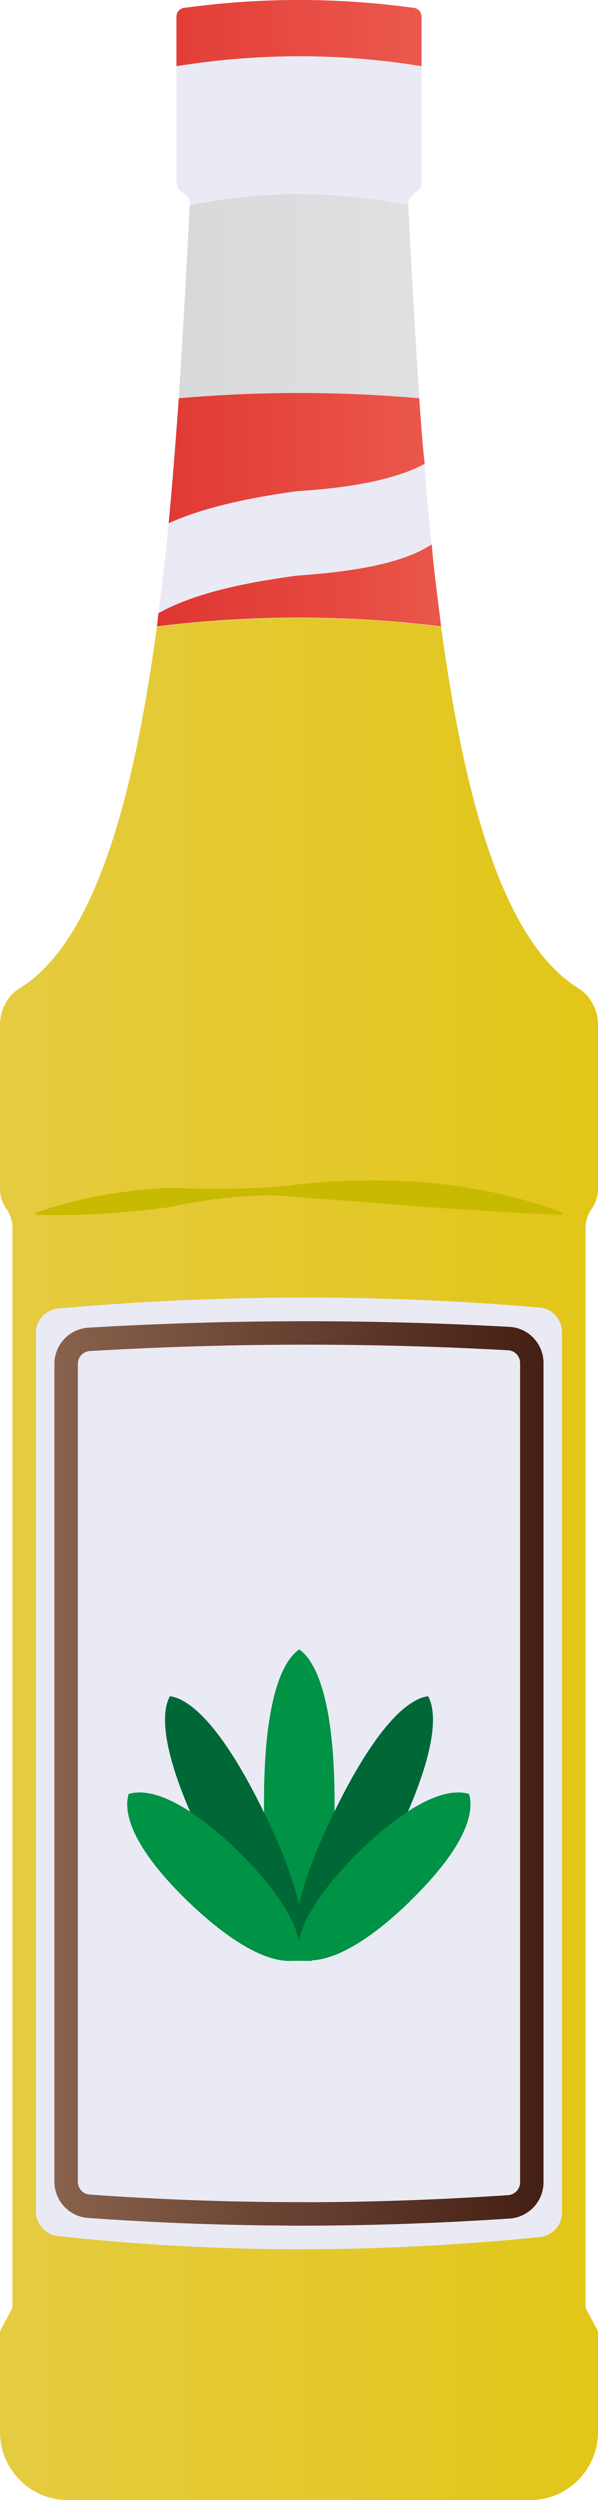
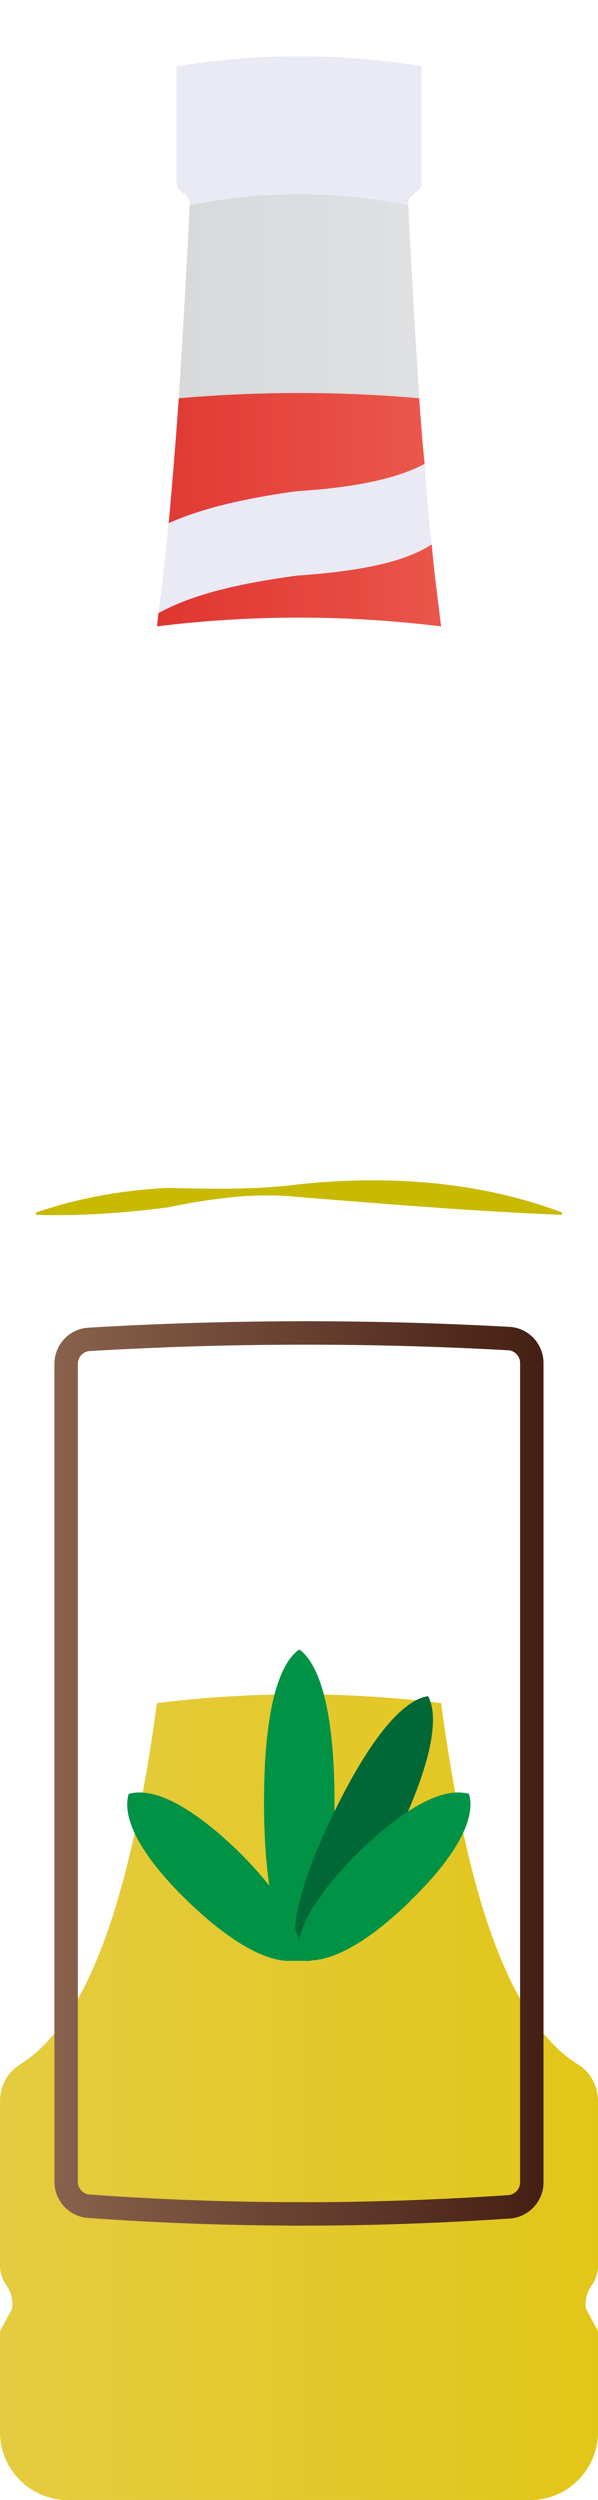
<svg xmlns="http://www.w3.org/2000/svg" id="a" data-name="Layer 1" viewBox="0 0 7.66 32">
  <defs>
    <linearGradient id="b" x1="-.515" y1=".424" x2="8.338" y2=".424" gradientUnits="userSpaceOnUse">
      <stop offset="0" stop-color="#db2726" />
      <stop offset="1" stop-color="#f37160" />
    </linearGradient>
    <linearGradient id="c" x1="-.172" y1="3.791" x2="8.076" y2="3.791" gradientUnits="userSpaceOnUse">
      <stop offset="0" stop-color="#d1d3d4" />
      <stop offset="1" stop-color="#e6e7e8" />
    </linearGradient>
    <linearGradient id="d" x1="-.54" y1="5.864" x2="8.126" y2="5.864" gradientUnits="userSpaceOnUse">
      <stop offset="0" stop-color="#db2726" />
      <stop offset=".288" stop-color="#e03833" />
      <stop offset=".856" stop-color="#ef6456" />
      <stop offset="1" stop-color="#f37160" />
    </linearGradient>
    <linearGradient id="e" x1="-.54" y1="7.493" x2="8.126" y2="7.493" gradientUnits="userSpaceOnUse">
      <stop offset="0" stop-color="#db2726" />
      <stop offset=".215" stop-color="#de302d" />
      <stop offset=".576" stop-color="#e64a41" />
      <stop offset="1" stop-color="#f37160" />
    </linearGradient>
    <linearGradient id="f" x1="12.199" y1="19.954" x2="-7.325" y2="19.954" gradientUnits="userSpaceOnUse">
      <stop offset=".026" stop-color="#e0c300" />
      <stop offset=".388" stop-color="#e3c829" />
      <stop offset=".771" stop-color="#e7cd4e" />
      <stop offset=".973" stop-color="#e9d05d" />
    </linearGradient>
    <linearGradient id="g" x1=".697" y1="22.7" x2="6.962" y2="22.7" gradientUnits="userSpaceOnUse">
      <stop offset="0" stop-color="#89624d" />
      <stop offset="1" stop-color="#441f13" />
    </linearGradient>
  </defs>
-   <path d="m5.4.218v.63c-1.04-.17-2.09-.17-3.14,0V.218c0-.07.05-.12.12-.12C3.35-.033,4.31-.033,5.28.098c.07,0,.12.05.12.12Z" style="fill: url(#b);" />
  <path d="m5.4.848v1.48c0,.06-.02.1-.07.13l-.03.03c-.05.03-.08.08-.07.14-.93-.19-1.87-.19-2.8,0,.01-.06-.02-.11-.06-.14l-.04-.03c-.05-.03-.07-.07-.07-.13V.848c1.05-.17,2.1-.17,3.14,0Z" style="fill: #e9eaf4;" />
  <path d="m5.37,5.098c-1.02-.09-2.05-.09-3.08,0,.05-.8.1-1.63.14-2.47.93-.19,1.87-.19,2.8,0,.04.84.09,1.67.14,2.47Z" style="fill: url(#c);" />
  <path d="m5.44,5.938c-.39.21-.99.31-1.64.35-.66.09-1.22.22-1.64.41.05-.52.09-1.05.13-1.6,1.03-.09,2.06-.09,3.08,0,.02.28.04.57.07.84Z" style="fill: url(#d);" />
  <path d="m5.65,8.018c-1.22-.15-2.43-.15-3.64,0,.01-.06.01-.11.02-.17.43-.24,1.03-.38,1.77-.48.71-.05,1.35-.15,1.73-.4.03.36.08.71.12,1.05Z" style="fill: url(#e);" />
  <path d="m5.53,6.968c-.38.25-1.02.35-1.73.4-.74.1-1.34.24-1.77.48.05-.37.09-.75.13-1.15.42-.19.98-.32,1.64-.41.65-.04,1.25-.14,1.64-.35.02.35.05.7.09,1.03Z" style="fill: #e9eaf4;" />
-   <path d="m7.5,15.721v13.779c0,.02,0,.04.01.06l.14.26c.01.02.01.04.01.06v1.25c0,.48-.39.87-.86.87H.86c-.47,0-.86-.39-.86-.87v-1.25c0-.02,0-.04.01-.06l.14-.26c.01-.02.01-.04.01-.06v-13.779c0-.09-.03-.18-.08-.25s-.08-.16-.08-.25v-2.1c0-.19.09-.37.25-.47.94-.58,1.45-2.34,1.76-4.63,1.21-.15,2.42-.15,3.64,0,.31,2.29.82,4.05,1.76,4.63.16.1.25.28.25.47v2.1c0,.09-.03.18-.08.25s-.08.16-.08.25Z" style="fill: url(#f);" />
-   <path d="m7.199,17.049v11.273c0,.16-.123.297-.283.313-2.085.209-4.145.211-6.177-.014-.158-.017-.279-.154-.279-.313v-11.247c0-.161.124-.298.285-.312,2.055-.182,4.112-.187,6.167-.013.161.014.286.151.286.313Z" style="fill: #e9eaf4;" />
+   <path d="m7.5,15.721v13.779c0,.02,0,.04.01.06l.14.26c.01.02.01.04.01.06v1.25c0,.48-.39.87-.86.87H.86c-.47,0-.86-.39-.86-.87v-1.25c0-.02,0-.04.01-.06l.14-.26c.01-.02.01-.04.01-.06c0-.09-.03-.18-.08-.25s-.08-.16-.08-.25v-2.1c0-.19.09-.37.25-.47.94-.58,1.45-2.34,1.76-4.63,1.21-.15,2.42-.15,3.64,0,.31,2.29.82,4.05,1.76,4.63.16.1.25.28.25.47v2.1c0,.09-.03.18-.08.25s-.08.16-.08.25Z" style="fill: url(#f);" />
  <path d="m3.854,28.338c-.911,0-1.821-.033-2.718-.098-.163-.012-.289-.15-.289-.313v-10.47c0-.165.129-.303.294-.313.928-.055,1.858-.082,2.779-.082.862,0,1.732.024,2.598.072.165.009.294.147.294.312v10.489c0,.164-.129.302-.293.313-.898.06-1.79.091-2.665.091Z" style="fill: none; stroke: url(#g); stroke-miterlimit: 10; stroke-width: .3px;" />
  <path d="m.458,15.521c.543-.185,1.105-.286,1.672-.315.571.011,1.136.028,1.701-.047,1.129-.118,2.297-.043,3.371.362l-.006.029c-1.139-.045-2.236-.138-3.363-.227-.564-.062-1.127.018-1.68.131-.557.073-1.116.112-1.689.097l-.005-.03Z" style="fill: #c8ba00;" />
  <g>
    <path d="m4.285,23.068c0,1.161-.191,1.807-.448,2.011h-.007c-.264-.204-.448-.851-.448-2.011s.185-1.767.448-1.952h.007c.257.185.448.791.448,1.952Z" style="fill: #009245;" />
-     <path d="m4.285,23.068c0,1.161-.191,1.807-.448,2.011h-.007c-.264-.204-.448-.851-.448-2.011s.185-1.767.448-1.952h.007c.257.185.448.791.448,1.952Z" style="fill: #009245;" />
    <path d="m5.054,23.56c-.483.986-.914,1.456-1.218,1.523l-.006-.003c-.139-.283-.027-.909.456-1.896s.892-1.425,1.193-1.472l.006.003c.142.264.052.859-.431,1.845Z" style="fill: #006837;" />
-     <path d="m2.606,23.56c.483.986.914,1.456,1.218,1.523l.006-.003c.139-.283.027-.909-.456-1.896s-.892-1.425-1.193-1.472l-.006.003c-.142.264-.052.859.431,1.845Z" style="fill: #006837;" />
    <path d="m5.254,24.335c-.534.521-.963.745-1.259.758-.013.007-.026.007-.04.007-.04,0-.079-.007-.119-.013l-.007-.007-.007.007c-.04.007-.079.013-.119.013h-.013c-.297-.007-.732-.231-1.286-.765-.64-.62-.837-1.081-.758-1.365v-.007c.29-.086.752.106,1.391.719.488.481.739.877.791,1.167.053-.29.303-.686.791-1.167.64-.613,1.101-.805,1.391-.719v.007c.079.284-.119.745-.758,1.365Z" style="fill: #009245;" />
    <path d="m3.955,25.099h-.251c.04,0,.079-.007.119-.013l.007-.007.007.007c.04.007.079.013.119.013Z" style="fill: #009245;" />
-     <path d="m3.995,25.093v.007h-.04c.013,0,.026,0,.04-.007Z" style="fill: #009245;" />
  </g>
</svg>